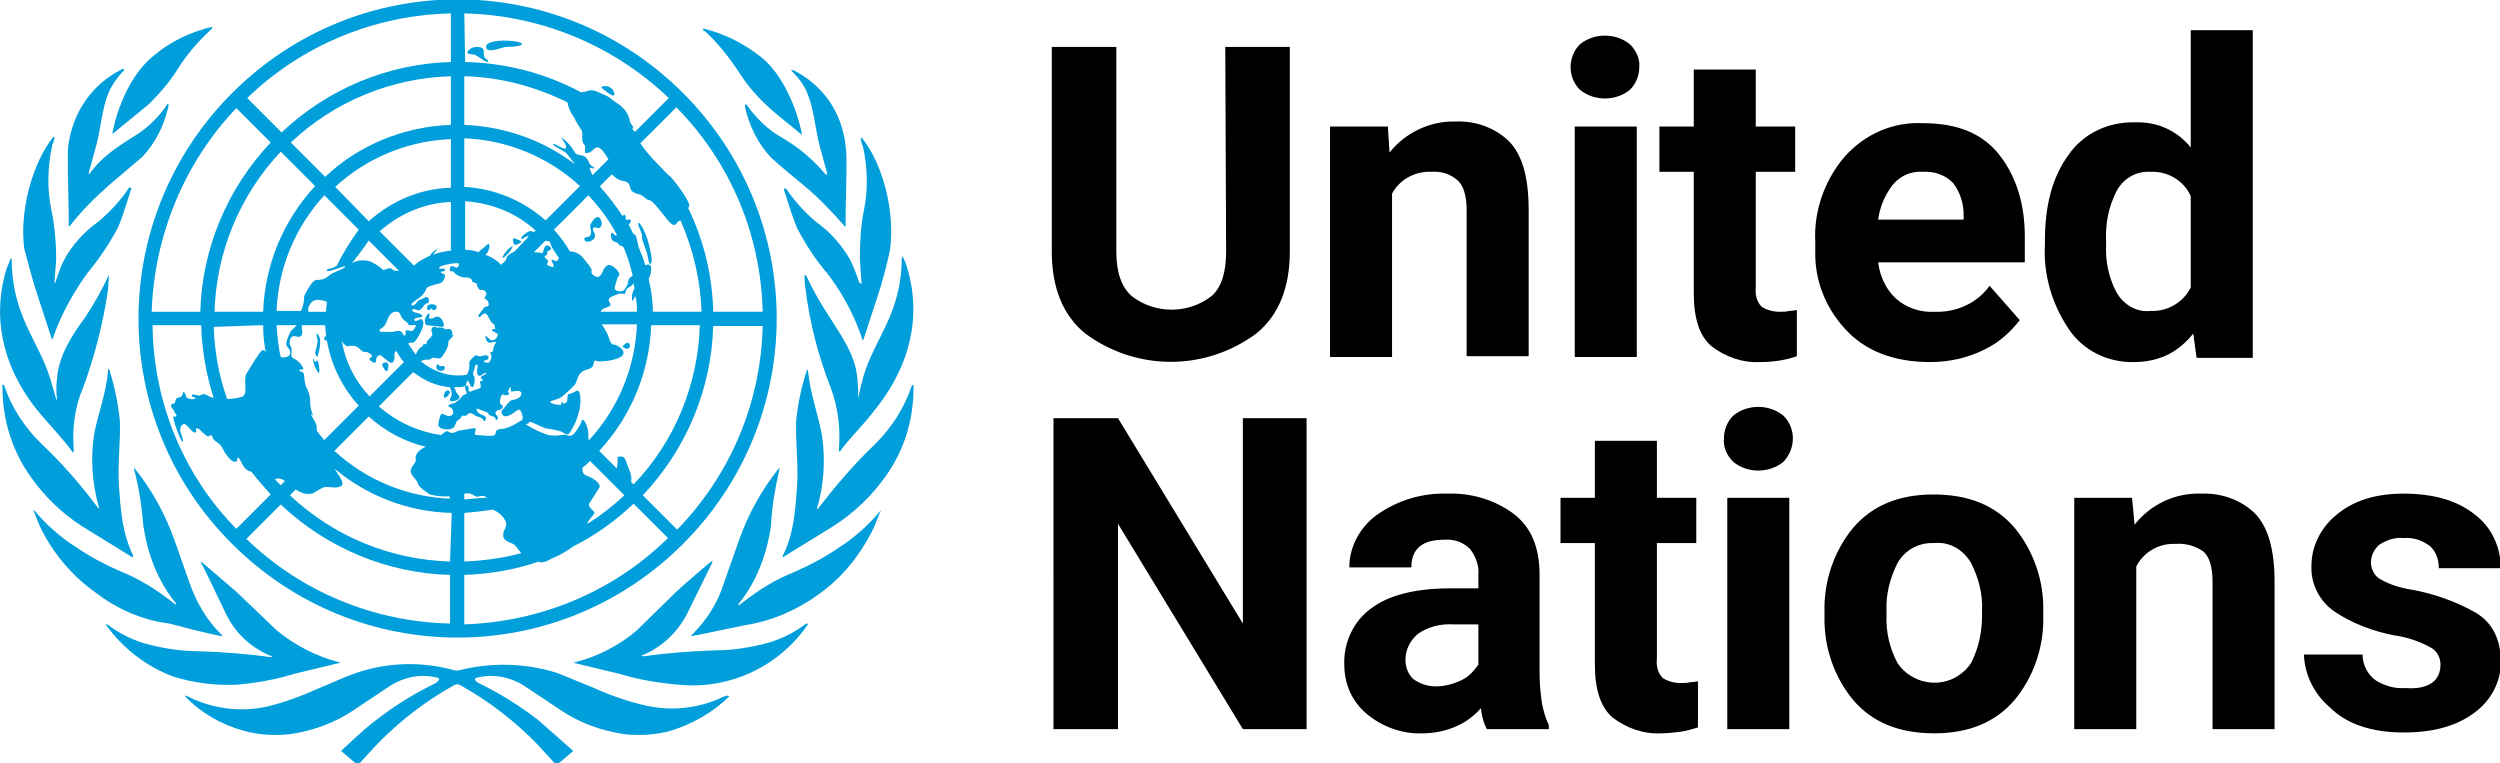
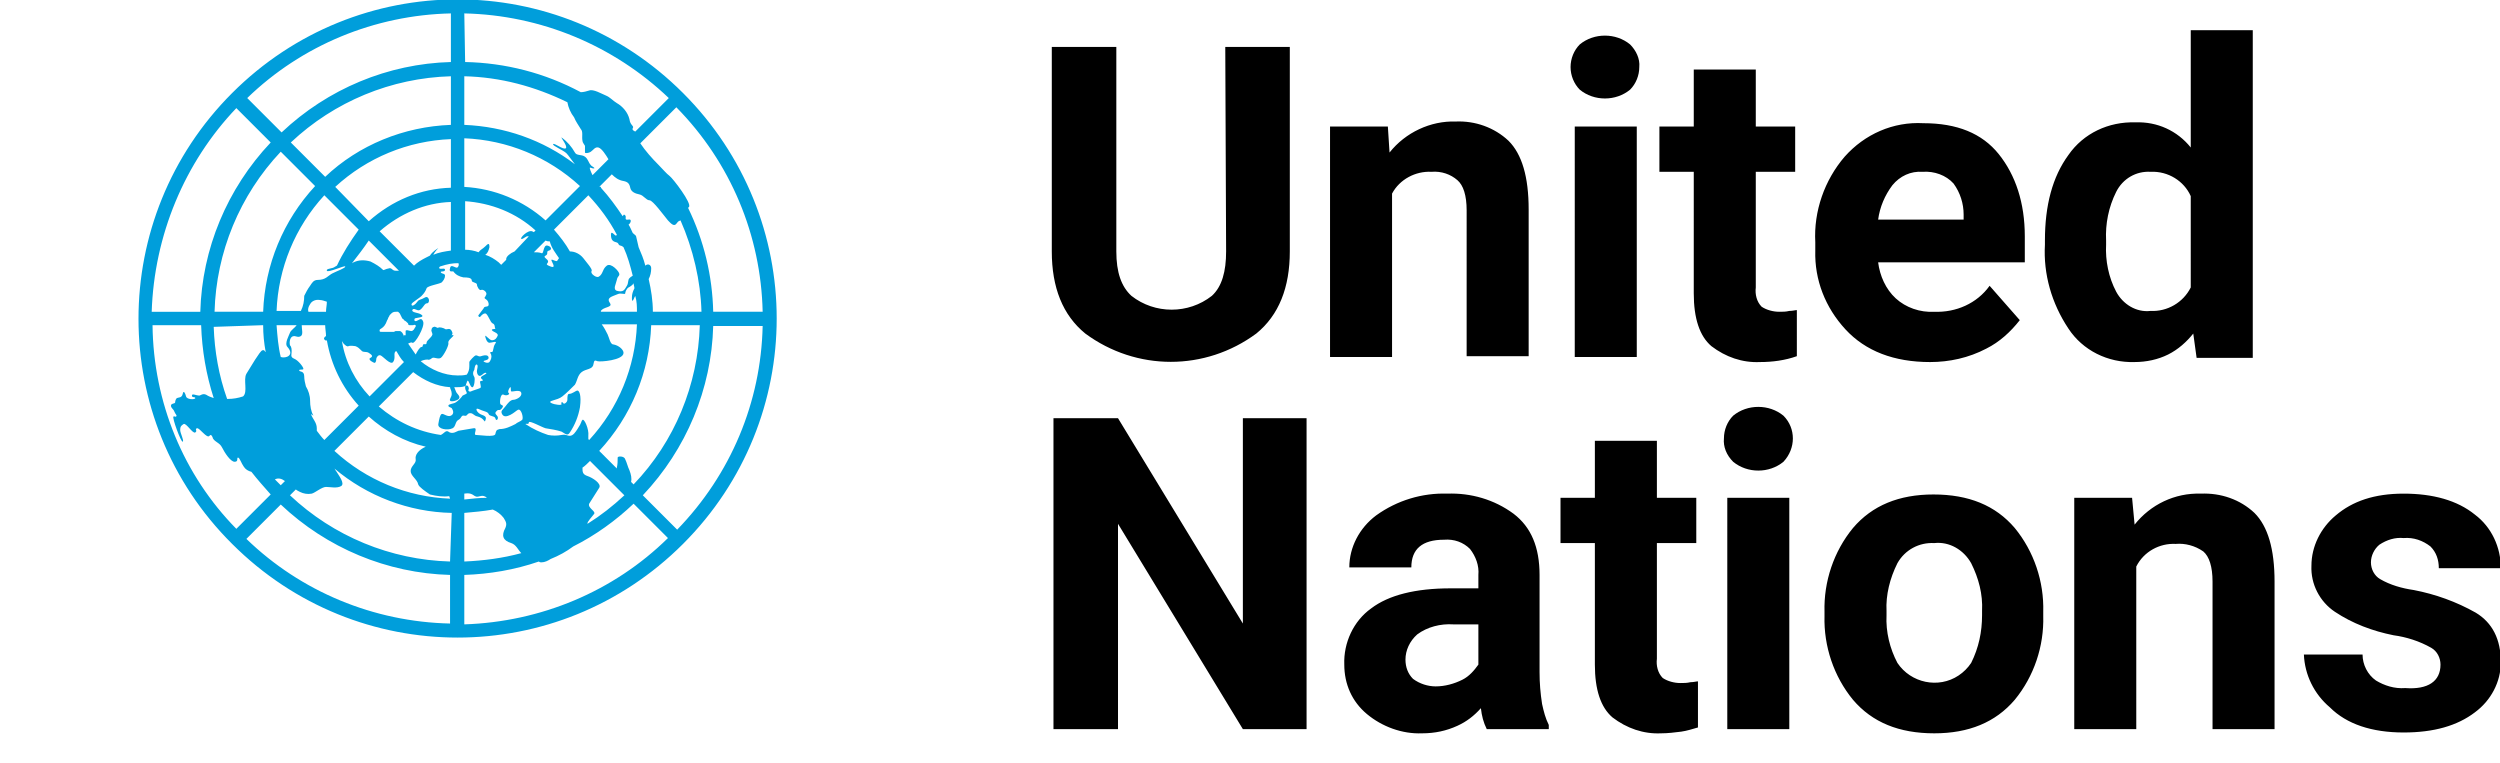
<svg xmlns="http://www.w3.org/2000/svg" version="1.1" id="Layer_1" x="0px" y="0px" viewBox="0 0 298.3 91.1" style="enable-background:new 0 0 298.3 91.1;" xml:space="preserve">
  <style type="text/css">
	.st0{fill:#009EDB;}
</style>
  <path d="M146.2,5.6h7.7V30c0,4.3-1.3,7.6-4,9.8c-6.1,4.5-14.3,4.5-20.4,0c-2.7-2.2-4-5.5-4-9.8V5.6h7.7V30c0,2.5,0.6,4.2,1.8,5.3  c2.8,2.2,6.8,2.2,9.6,0c1.2-1.1,1.7-2.9,1.7-5.3L146.2,5.6z M170.8,20.5c-1.9-0.1-3.8,0.9-4.7,2.6v19.5h-7.4V15.1h6.9l0.2,3.1  c1.9-2.4,4.9-3.8,7.9-3.7c2.3-0.1,4.6,0.7,6.3,2.3c1.6,1.6,2.4,4.3,2.4,8.2v17.5h-7.4V25.1c0-1.8-0.4-3-1.1-3.6  C173.1,20.8,172,20.4,170.8,20.5L170.8,20.5z M187.4,8c0-1,0.4-2,1.1-2.7c1.7-1.4,4.3-1.4,6,0c0.7,0.7,1.2,1.7,1.1,2.7  c0,1-0.4,2-1.1,2.7c-1.7,1.4-4.3,1.4-6,0C187.8,10,187.4,9,187.4,8z M195.3,15.1v27.5h-7.4V15.1L195.3,15.1z M214.4,42.5  c-1.4,0.5-2.9,0.7-4.4,0.7c-2.1,0.1-4.1-0.6-5.8-1.9c-1.4-1.2-2.1-3.3-2.1-6.3V20.5H198v-5.4h4.1V8.3h7.4v6.8h4.7v5.4h-4.7v13.8  c-0.1,0.8,0.1,1.7,0.7,2.3c0.6,0.4,1.4,0.6,2.1,0.6c0.4,0,0.8,0,1.2-0.1c0.4,0,0.7-0.1,0.9-0.1L214.4,42.5z M241,38.2  c-1.1,1.4-2.4,2.6-4,3.4c-2.1,1.1-4.4,1.6-6.7,1.6c-4.3,0-7.7-1.3-10.1-3.9c-2.4-2.6-3.7-5.9-3.6-9.4v-1c-0.2-3.7,1.1-7.4,3.5-10.2  c2.4-2.7,5.8-4.2,9.4-4c4,0,7,1.2,9,3.7c2,2.5,3.1,5.8,3.1,9.8v3.1h-17.5c0.2,1.6,0.9,3.2,2.1,4.3c1.2,1.1,2.9,1.7,4.6,1.6  c2.6,0.1,5.1-1,6.6-3.1L241,38.2z M229.4,20.5c-1.4-0.1-2.7,0.5-3.6,1.6c-0.9,1.2-1.5,2.6-1.7,4.1h10.2v-0.6c0-1.3-0.4-2.6-1.2-3.7  C232.2,20.9,230.8,20.4,229.4,20.5z M262.1,42.7l-0.4-2.9c-0.8,1-1.8,1.9-3,2.5c-1.2,0.6-2.6,0.9-4,0.9c-3.2,0.1-6.2-1.4-7.9-4  c-2-3-3-6.5-2.8-10v-0.5c0-4.2,0.9-7.6,2.8-10.2c1.8-2.6,4.8-4,8-3.9c2.6-0.1,5,1,6.6,3v-14h7.4v39.1L262.1,42.7z M251.3,29.2  c-0.1,1.9,0.3,3.9,1.2,5.6c0.8,1.5,2.4,2.5,4.1,2.3c2,0.1,3.9-1,4.8-2.8V23.4c-0.8-1.8-2.7-3-4.8-2.9c-1.7-0.1-3.3,0.8-4.1,2.4  c-0.9,1.8-1.3,3.8-1.2,5.8V29.2z M155.9,49.9V87h-7.6l-14.9-24.5V87h-7.7V49.9h7.7l14.9,24.5V49.9H155.9z M177.4,87  c-0.4-0.8-0.6-1.6-0.7-2.5c-0.8,0.9-1.7,1.6-2.8,2.1c-1.3,0.6-2.7,0.9-4.2,0.9c-2.4,0.1-4.8-0.8-6.6-2.3c-1.8-1.5-2.7-3.6-2.7-5.9  c-0.1-2.6,1.1-5.2,3.2-6.7c2.1-1.6,5.3-2.4,9.5-2.4h3.3v-1.6c0.1-1.1-0.3-2.2-1-3.1c-0.8-0.8-1.9-1.2-3.1-1.1  c-2.6,0-3.9,1.1-3.9,3.3H161c0-2.4,1.2-4.7,3.2-6.2c2.5-1.8,5.5-2.7,8.5-2.6c2.8-0.1,5.6,0.7,7.9,2.4c2.1,1.6,3.1,4,3.1,7.3v11.6  c0,1.3,0.1,2.5,0.3,3.8c0.2,0.9,0.4,1.7,0.8,2.5V87H177.4z M171.3,81.9c1.1,0,2.2-0.3,3.2-0.8c0.8-0.4,1.4-1.1,1.9-1.8v-4.8h-3  c-1.5-0.1-3.1,0.3-4.3,1.2c-0.9,0.8-1.4,1.9-1.4,3c0,0.9,0.3,1.7,0.9,2.3C169.4,81.6,170.4,81.9,171.3,81.9L171.3,81.9z M202.6,86.8  c-0.7,0.2-1.3,0.4-2,0.5c-0.8,0.1-1.6,0.2-2.4,0.2c-2.1,0.1-4.1-0.6-5.8-1.9c-1.4-1.2-2.1-3.3-2.1-6.3V64.8h-4.1v-5.4h4.1v-6.8h7.4  v6.8h4.7v5.4h-4.7v13.8c-0.1,0.8,0.1,1.7,0.7,2.3c0.6,0.4,1.4,0.6,2.1,0.6c0.4,0,0.8,0,1.2-0.1c0.4,0,0.7-0.1,0.9-0.1L202.6,86.8z   M205.7,52.3c0-1,0.4-2,1.1-2.7c1.7-1.4,4.3-1.4,6,0c1.5,1.5,1.5,3.9,0,5.5c-1.7,1.4-4.3,1.4-6,0C206,54.3,205.6,53.3,205.7,52.3z   M213.5,59.4V87h-7.4V59.4L213.5,59.4z M217.7,73.5v-0.5c-0.1-3.6,1.1-7.2,3.4-10c2.3-2.7,5.5-4,9.6-4c4.2,0,7.4,1.3,9.7,4  c2.3,2.8,3.5,6.4,3.4,10v0.5c0.1,3.6-1.1,7.2-3.4,10c-2.3,2.7-5.5,4-9.6,4c-4.2,0-7.4-1.3-9.7-4C218.8,80.7,217.6,77.1,217.7,73.5  L217.7,73.5z M225.1,72.9v0.5c-0.1,2,0.4,4,1.3,5.7c1.6,2.4,4.9,3.1,7.3,1.5c0.6-0.4,1.1-0.9,1.5-1.5c0.9-1.8,1.3-3.7,1.3-5.7v-0.5  c0.1-2-0.4-3.9-1.3-5.7c-0.9-1.6-2.6-2.6-4.4-2.4c-1.8-0.1-3.5,0.8-4.4,2.4C225.5,69,225,71,225.1,72.9L225.1,72.9z M259.6,64.9  c-1.9-0.1-3.8,0.9-4.7,2.7V87h-7.4V59.4h6.9l0.3,3.2c1.9-2.4,4.8-3.8,7.9-3.7c2.4-0.1,4.7,0.7,6.4,2.3c1.6,1.6,2.4,4.3,2.4,8.2V87  H264V69.4c0-1.8-0.4-3-1.1-3.6C261.9,65.1,260.7,64.8,259.6,64.9L259.6,64.9z M291.2,79.3c0-0.8-0.4-1.6-1.1-2  c-1.4-0.8-3-1.3-4.5-1.5c-2.5-0.5-4.9-1.4-7-2.8c-1.8-1.2-2.9-3.3-2.8-5.5c0-2.3,1.1-4.5,2.9-6c2-1.7,4.6-2.6,8.1-2.6  s6.4,0.8,8.5,2.5c2,1.5,3.1,3.9,3.1,6.4h-7.4c0-1-0.3-1.9-1-2.6c-0.9-0.7-2-1.1-3.2-1c-1-0.1-2,0.2-2.9,0.8c-0.6,0.5-1,1.3-1,2.1  c0,0.8,0.4,1.6,1.1,2c1.2,0.7,2.6,1.1,4,1.3c2.6,0.5,5.1,1.4,7.4,2.7c2,1.2,3,3.2,3,5.9c0,2.4-1.2,4.6-3.1,6  c-2.1,1.6-4.9,2.4-8.5,2.4c-3.8,0-6.8-1-8.8-3c-1.9-1.6-3-3.9-3.1-6.3h7c0,1.2,0.6,2.4,1.6,3.1c1,0.6,2.2,1,3.5,0.9  C289.7,82.3,291.2,81.3,291.2,79.3L291.2,79.3z" />
  <g>
    <g>
      <g>
        <g>
-           <path class="st0" d="M86.4,83.1c-2.9,1.4-6.1,1.8-9.3,1.1c-2.2-0.5-4.2-1.2-6.2-2.1l-4.4-1.8c-3.8-1.2-7.9-1.3-11.8-0.3h-0.4      c-3.9-1.1-8-1-11.8,0.3c-1.5,0.5-2.9,1.2-4.4,1.8c-2,0.9-4.1,1.7-6.2,2.2c-3.1,0.7-6.4,0.3-9.3-1.1l-0.4-0.2      c-0.1,0-0.1,0-0.1,0.1c1.9,2,4.4,3.4,7,4.1c1.8,0.5,3.7,0.6,5.5,0.4c2.8-0.4,5.5-1.4,7.8-3l4.2-2.8c1.6-1,3.5-1.4,5.3-1      c1,0.1,0.2,0.6,0.1,0.7c-2.5,1.2-4.9,2.7-7.1,4.4c-1.5,1.1-4.2,3.7-4.2,3.7l2,1.7l2.2-2.4c2.7-2.8,5.8-5.2,9.2-7.1      c0.3-0.2,0.6-0.2,0.9,0c3.4,1.9,6.5,4.3,9.2,7.1l2.2,2.4l2-1.7l-4.2-3.7c-2.2-1.7-4.6-3.2-7.1-4.4c-0.2-0.1-0.9-0.6,0.1-0.7      c1.8-0.4,3.7,0,5.3,1l4.2,2.8c2.3,1.6,5,2.6,7.8,3c1.8,0.2,3.7,0.1,5.5-0.4c2.6-0.8,5.1-2.2,7-4.1c0,0-0.1-0.1-0.2-0.1      L86.4,83.1 M96.2,74.4c-1.3,1-2.7,1.7-4.2,2.2c-2.1,0.6-4.4,1-6.6,1c-2.9,0.1-5.7,0.3-8.6,0.7c-0.2,0-0.3,0-0.2-0.1      c2.5-1,4.5-3,5.6-5.4l2.8-5.7c0-0.1,0-0.1,0-0.2c-0.2,0.1-3,2.5-4.3,3.7L76,75.2c-2.1,1.8-4.6,3.1-7.3,3.8h-0.1      c0,0-0.1,0.1-0.1,0.1l5.4,1.3c2.3,0.7,4.7,1.1,7.1,1.3c6.1,0.6,12-2.2,15.4-7.2C96.4,74.4,96.3,74.4,96.2,74.4 M105,61      c-1.4,1.7-3.1,3.2-5,4.4c-1.6,1.1-3.3,2-5.1,2.8c-2.3,0.9-4.4,2.2-6.3,3.7l-0.4,0.3c-0.1,0-0.1,0-0.1-0.1s3-3.1,3.9-9.4      c0.1-2.3,0.5-4.5,1-6.7c0-0.1,0-0.1,0-0.2c-2.1,2.6-3.7,5.5-4.8,8.6l-1.8,5.1c-0.7,2.3-2,4.4-3.7,6.1l-0.2,0.2c0,0,0,0.1,0,0.1      c0.2,0,0.4-0.1,0.6-0.1l5.8-1.2c3.2-0.5,6.2-1.8,8.8-3.7c2.7-1.9,4.8-4.5,6.3-7.4c0.4-0.8,0.7-1.6,1-2.4      C105.2,60.9,105.1,60.9,105,61 M108.8,46c-0.9,2.7-2.5,5.2-4.6,7.2c-2.4,2.3-4.6,4.9-6.6,7.5c0,0.1-0.2,0-0.1-0.1      c0.8-2.7,1-5.6,0.6-8.5c-0.4-2.4-1.4-5-1.7-7.9c0,0-0.1-0.1-0.1-0.1c0,0.1-0.1,0.2-0.1,0.3c-0.6,1.9-1,3.8-1.2,5.8      c-0.1,2.4,0.3,5.5,0.1,7.9c-0.2,2.8-0.4,5.7-1.7,8.2c0,0.1,0,0.1,0,0.2l6-3.7c2.5-1.6,4.6-3.6,6.3-6c2.2-3.1,3.3-6.7,3.3-10.5      c0-0.1,0-0.3,0-0.4C108.9,45.9,108.8,46,108.8,46" />
-           <path class="st0" d="M102.4,47.6C102.5,47.6,102.5,47.6,102.4,47.6C102.4,47.7,102.4,47.6,102.4,47.6c0-0.8,0-1.6-0.1-2.4      c-0.2-2.8-1.9-5.1-3.4-7.5c-1-1.5-1.9-3.1-2.7-4.8c0,0-0.1-0.1-0.2-0.1c0,0.2,0,1.1,0.1,1.6c0.5,4,1.5,8,3,11.8      c0.9,2.4,1.2,4.9,1,7.4c0,0.2,0,0.2,0.1,0.3c0.9-1.3,2.7-3.1,3.8-4.5s7.1-8.2,4.2-17.6c-0.1-0.4-0.3-0.8-0.5-1.2      c0,0-0.1,0.1-0.1,0.1c0,6.8-3.3,9.7-4.6,14.3C102.7,46.1,102.5,46.9,102.4,47.6 M102.5,33.6l-0.6-1.6l-0.4-0.9      c-1-1.8-2.4-3.4-4.1-4.6c-1.4-1.2-2.6-2.5-3.6-4c0,0-0.1,0-0.2,0h-0.1c0.1,0.3,1,3.3,1.6,4.7c1,1.9,2.2,3.8,3.6,5.4L99,33      c1.7,2.3,3,4.8,3.9,7.5c0,0.1,0.1,0.1,0.1,0.1l1.7-5.2c0.6-1.8,1.1-3.7,1.5-5.6c0.6-4.5-0.8-10.2-3.4-13.4c0,0-0.1,0.1-0.1,0.2      l0.1,0.4l0.2,0.6c0.5,2.4,0.6,5,0.1,7.4c-0.4,1.9-0.5,3.9-0.5,5.9c0,0.3,0.2,2.8,0.2,2.9s-0.1,0-0.2,0 M94.5,8.5      c0.8,0.8,1.5,1.7,1.9,2.8c0.7,1.7,0.9,4.2,1.4,6.1l0.9,3.3c0,0.1-0.1,0.2-0.2,0.1c-1.5-1.8-3.3-3.3-5.4-4.5      c-1.4-0.8-2.5-1.9-3.5-3.1l-0.5-0.7c0,0-0.1-0.1-0.2,0c0,0.1,0,0.2,0,0.3c0.5,2.2,1.5,4.3,3.1,6c1.3,1.2,2.7,2.3,4,3.4      c1.7,1.4,3.3,3.1,4.8,4.8c0,0,0.1,0.1,0.1,0v-1.6l0.1-4.8V19c0-1.6-0.3-3.3-0.9-4.8c-1-2.5-2.9-4.5-5.2-5.7      c-0.1-0.1-0.3-0.1-0.5-0.2C94.4,8.3,94.4,8.4,94.5,8.5 M84.2,3.8c1.4,1.3,2.6,2.8,3.7,4.4c1,1.6,2.1,3,3.5,4.3      c0.9,0.9,3.6,3,4.3,3.6c-0.1-0.8-1.4-6.5-4.9-9.3c-2-1.6-4.4-2.8-6.9-3.4c0,0.1,0,0.1,0,0.2L84.2,3.8 M28.2,81.7      c2.3-0.2,4.7-0.6,6.9-1.3l5.4-1.3h0.1c0,0,0-0.1-0.1-0.1h-0.1c-2.7-0.7-5.2-2-7.4-3.8l-4.7-4.5L24,67v0.2      c0.4,0.6,1.9,3.9,2.8,5.7c1.1,2.5,3.1,4.4,5.6,5.4c0.1,0.1,0,0.1-0.2,0.1c-2.8-0.4-5.7-0.6-8.6-0.7c-2.2,0-4.5-0.4-6.6-1      c-1.5-0.5-2.9-1.2-4.2-2.2c-0.1,0-0.1,0-0.2,0c2,2.8,4.8,5,8,6.2C23.1,81.5,25.6,81.8,28.2,81.7 M25.9,75.8      c0.2,0,0.3,0.1,0.6,0.1c0,0,0-0.1,0-0.1l-0.2-0.2c-1.7-1.7-2.9-3.8-3.7-6.1l-1.8-5.1c-1.1-3.1-2.7-6-4.8-8.6c0,0.1,0,0.1,0,0.2      c0.6,2.2,0.9,4.4,1.1,6.7C18,68.9,21,71.9,21,72s0,0.2-0.1,0.1l-0.4-0.3c-1.9-1.5-4-2.8-6.3-3.7c-1.8-0.8-3.5-1.7-5.1-2.8      c-1.9-1.2-3.6-2.7-5-4.4c0,0-0.1,0-0.1,0c0.3,0.8,0.6,1.6,1,2.4c1.5,2.9,3.7,5.5,6.4,7.4c2.6,2,5.6,3.3,8.8,3.7      C22.1,74.9,24,75.4,25.9,75.8 M9.8,62.8l6,3.7c0,0,0.1-0.1,0.1-0.2c-1.3-2.6-1.5-5.4-1.7-8.2c-0.2-2.5,0.2-5.5,0.1-7.9      c-0.2-2-0.6-4-1.2-5.9c0-0.1-0.1-0.2-0.1-0.3c0,0-0.1,0.1-0.1,0.1c0,0,0,0,0,0c-0.2,2.9-1.3,5.5-1.7,7.9      c-0.4,2.8-0.2,5.7,0.6,8.5c0.1,0.1-0.1,0.2-0.1,0.1c-2-2.7-4.2-5.2-6.6-7.5c-2.1-2-3.7-4.4-4.6-7.1c0,0-0.1-0.1-0.2-0.1      s0,0.2,0,0.4c0,3.7,1.1,7.4,3.3,10.5C5.2,59.1,7.3,61.2,9.8,62.8 M8.7,54c0.1-0.1,0.1-0.1,0.1-0.3c-0.2-2.5,0.1-5.1,1.1-7.4      c1.4-3.8,2.4-7.7,3-11.8c0-0.5,0.1-1.4,0.1-1.6c-0.1,0-0.1,0-0.1,0.1c-0.8,1.7-1.7,3.3-2.7,4.8C8.6,40,7,42.4,6.8,45.2      c-0.1,0.8-0.1,1.6,0,2.4c0,0,0,0.1-0.1,0.1c0,0,0,0,0-0.1L6,45.2c-1.4-4.6-4.6-7.5-4.6-14.3c0,0-0.1-0.1-0.1-0.1      c-0.2,0.4-0.3,0.8-0.5,1.2c-2.9,9.4,3,16.2,4.2,17.6S7.8,52.7,8.7,54 M4.5,35.3l1.7,5.2c0,0,0.1,0,0.1-0.1      c0.9-2.7,2.3-5.2,3.9-7.5l0.3-0.4c1.4-1.7,2.6-3.5,3.6-5.4c0.6-1.4,1.5-4.4,1.6-4.7h-0.1c-0.1,0-0.1,0-0.2,0      c-1,1.5-2.2,2.8-3.6,4c-1.7,1.2-3.2,2.8-4.2,4.7c-0.1,0.3-0.3,0.6-0.4,0.9l-0.6,1.7c0,0-0.1,0.2-0.1,0s0.2-2.5,0.2-2.9      c0-2-0.2-4-0.6-5.9c-0.5-2.5-0.4-5,0.1-7.4c0-0.2,0.1-0.4,0.2-0.6c0-0.1,0.1-0.3,0.1-0.4c0-0.1,0-0.1-0.1-0.2      c-2.6,3.2-4.1,9-3.5,13.4C3.4,31.6,3.9,33.5,4.5,35.3 M8.1,20.7l0.1,4.8L8.2,27h0.1c1.4-1.8,3-3.4,4.7-4.9l4-3.4      c1.6-1.7,2.6-3.8,3.1-6c0-0.1,0-0.2,0-0.3H20l-0.5,0.7c-0.9,1.2-2.1,2.3-3.4,3.1c-2.4,1.5-4,2.6-5.4,4.5      c-0.1,0.1-0.2,0.1-0.1-0.1l0.9-3.3c0.5-1.9,0.7-4.4,1.4-6.1c0.4-1,1.1-2,1.9-2.8c0-0.1,0-0.1,0-0.2c-0.2,0-0.3,0.1-0.5,0.2      C11.8,9.7,10,11.8,9,14.2c-0.6,1.5-1,3.1-0.9,4.8L8.1,20.7 M13.4,16L13.4,16l4.4-3.6c1.3-1.3,2.5-2.7,3.5-4.3      c1-1.6,2.3-3.1,3.7-4.4l0.3-0.3c0-0.1,0-0.1,0-0.2c-2.5,0.6-4.9,1.7-6.9,3.4C14.7,9.5,13.5,15.2,13.4,16 M53.6,47      c0.3-0.4-0.4-0.7-0.6,0S53.3,47.5,53.6,47 M61.2,29.4c-0.3-0.1-1.4,1.2-1.2,1.4C60.5,30.5,60.9,30,61.2,29.4 M61.4,29.2      c0.2,0.1,0.9-0.3,0.8-0.4s-1-0.5-1-0.3C61.2,28.9,61.3,29.1,61.4,29.2 M74.9,41.6c0.4-0.1,0.3-0.7,0-0.7s-0.7,0.5-0.6,0.5      S74.7,41.7,74.9,41.6 M70,28.3c-0.3,0-0.4,0.3-0.1,0.5c0.3,0.1,0.5,0,0.7-0.1c0.2-0.1,0.4-0.3,0.4-0.6s-0.4-0.7-0.2-0.9      s0.5,0.1,0.7,0s0.3-0.3,0.3-0.5s-0.1-0.8-0.5-0.8s-0.8,0.8-0.8,0.8c-0.1,0.2-0.1,0.5,0,0.7C70.6,27.8,70.5,28.3,70,28.3" />
-           <path class="st0" d="M76.6,28.4c0,0.2,0.5,1.5,0.6,1.8s0.2,1.4,0.4,1.3s0.2-0.7,0.1-1c-0.1-0.7-0.3-1.5-0.5-2.1      c-0.1-0.4-0.8-1.9-1-1.8s0.3,1,0.4,1.4S76.5,28.2,76.6,28.4 M73.1,11.4c0.3,0.1,0.3-0.5-0.2-0.9s-1.3-0.2-1.1,0      C72.2,10.8,72.6,11.2,73.1,11.4 M58.1,7.1c-0.7-0.4-0.1-1-0.6-1.4c-0.6-0.2-1.2-0.1-1.6,0.3c-0.5,0.6,0.6,0.4,0.9,0.6      s1.3,0.9,1.4,0.8S58.2,7.1,58.1,7.1 M62.1,5.1c-0.9-0.4-4.2-0.4-4.1,0.5s1.9,0,2.4,0S62.9,5.5,62.1,5.1 M53,43.7      c-0.2-0.1-0.5,0.1-0.6-0.1s-0.3-0.1-0.3,0s-0.1,0.3,0.1,0.5c0.2,0.2,0.6,0.2,0.8,0C53.1,44,53.1,43.8,53,43.7 M51.1,37      c0.3,0,0.3-0.2,0.4-0.2s0,0.2,0.3,0.2s0.6-0.7-0.3-0.7C50.8,36.3,50.9,37,51.1,37 M52.3,37.8c-0.5-0.1-0.4,0.2-0.8,0.2      c-0.6,0.1-0.1-0.4-0.3-0.6c-0.1-0.1-0.4,0.4-0.5,0.7c0,0.2,0,0.6,0.2,0.7l1.9,0.2C53.2,39,52.8,37.9,52.3,37.8 M46.1,44.3      c0.2,0,0.3-0.6,0.2-0.9s-0.7-0.1-0.7,0.1S46,44.3,46.1,44.3 M38.1,44.3c0-0.2,0-1-0.2-1.2s-0.2,0.1-0.3,0.1s-0.1-0.4-0.2-0.4      s0,0.6,0.2,1S38.1,44.8,38.1,44.3 M37.9,42.5c0.2-0.6,0.3-1.2,0.3-1.8c0-0.5-0.3-0.9-0.4-0.9s0,0.3,0.1,0.8c0,0.5-0.2,1-0.3,1.5      C37.6,42.2,37.8,42.7,37.9,42.5" />
          <path class="st0" d="M27.7,64.9c14.9,14.9,38.9,14.9,53.8,0s14.9-38.9,0-53.8s-38.9-14.9-53.8,0S12.8,50.1,27.7,64.9 M18.2,38.8      H24c0.1,3,0.6,5.9,1.5,8.7c-0.3-0.1-0.6-0.2-0.9-0.4c-0.4-0.2-0.7,0.1-0.8,0.1c-0.4,0-0.9-0.3-0.9,0s0.4,0.1,0.4,0.3      s-1,0.2-1.1-0.2s-0.3-0.8-0.4-0.3s-0.5,0.4-0.7,0.5c-0.1,0.1-0.2,0.3-0.2,0.5c0,0.2-0.5,0.1-0.5,0.4s0.3,0.4,0.4,0.7      s0.4,0.5,0.2,0.6s-0.1-0.1-0.3,0s0.9,3.1,1.1,3s-0.3-1-0.3-1.4s0.1-0.5,0.4-0.7s1.1,1.2,1.4,1s-0.1-0.4,0.2-0.5s1.2,1.3,1.5,0.9      c0.2-0.3,0.4,0.2,0.4,0.3c0.3,0.5,0.8,0.5,1.1,1.1s1,1.7,1.5,1.7s0.2-0.5,0.4-0.5s0.4,0.7,0.7,1.1c0.2,0.3,0.5,0.5,0.9,0.6      c0.7,0.9,1.5,1.8,2.3,2.7l-4.1,4.1C21.9,56.7,18.3,48,18.2,38.8 M51.3,30.5l-0.4,0.2c-0.6,0.3-1.1,0.6-1.5,1l-4.1-4.1      c2.4-2.1,5.4-3.4,8.5-3.5v5.8c-0.7,0.1-1.4,0.2-2.1,0.5c0.2-0.4,0.6-0.8,0.6-0.8S51.6,30,51.3,30.5 M48.2,40      C48.2,40,48.2,40.1,48.2,40c0,0.1,0,0.2,0,0.2c0-0.2-0.1-0.3-0.2-0.5c-0.1-0.1-0.2-0.2-0.3-0.2c-0.1,0-0.2,0-0.3,0h-0.2L47,39.6      h-1.4c-0.2,0-0.3,0-0.3-0.1c-0.1-0.4,0.5-0.1,0.9-1.3c0.1-0.1,0.1-0.3,0.2-0.4l0.1-0.2l0.1-0.1c0,0,0.1-0.1,0.1-0.1      c0.2-0.2,0.4-0.2,0.6-0.2h0.2l0.2,0.2L48,38c0.1,0.1,0.2,0.1,0.2,0.2c0.2,0.1,0.3,0.2,0.4,0.3l0.1,0.1c0,0,0,0.1,0,0.1      c0.1,0.1,0.1,0.1,0.2,0.1h0.1c0.1,0,0.1,0,0.2,0h0.1c0.2-0.1,0.2,0,0.3,0c0,0,0,0.1,0,0.1c0,0.1,0,0.1-0.1,0.2      c0,0.1-0.1,0.1-0.1,0.2c-0.1,0.1-0.2,0.2-0.3,0.2c-0.2,0-0.4-0.1-0.5-0.1c-0.1,0-0.2,0-0.2,0.1V40 M37.4,49.6      c-0.3-0.5-0.4-1.2-0.4-1.8c0-0.6-0.2-1.2-0.5-1.7c-0.1-0.4-0.2-0.8-0.2-1.2c0-0.7-0.6-0.5-0.6-0.7s0.5,0,0.5-0.2s-0.6-1-1.1-1.2      s-0.3-0.5-0.3-0.8c0-0.3,0-0.6-0.2-0.8c-0.1-0.4,0-1.1,0.5-1.1c0.2,0,0.5,0.2,0.8,0s0.1-0.8,0.1-1.3h2.8c0,0.4,0.1,0.9,0.1,1.3      c-0.2,0.1-0.3,0.3-0.2,0.4c0.1,0.1,0.2,0.2,0.3,0.1c0.5,2.9,1.8,5.6,3.8,7.8l-4.1,4.1c-0.3-0.3-0.6-0.7-0.9-1.1      c0-0.1,0-0.2,0-0.3c0-0.7-0.5-1.1-0.7-1.7 M33.5,42.6c-0.3-1.2-0.4-2.5-0.5-3.8h2.4c-0.2,0.3-0.7,0.6-0.8,0.9s-0.7,1.3-0.3,1.7      C35.2,42.4,34.1,42.8,33.5,42.6 M34,57.4l-0.5,0.5c-0.2-0.2-0.5-0.5-0.7-0.7C33.2,57,33.6,57.1,34,57.4 M40.2,31.7      c-0.1,0-0.1,0.1-0.2,0.1c-0.3,0.3-1.1,0.2-1,0.5s2.2-0.7,2.2-0.5s-0.9,0.5-1.5,0.8s-0.8,0.8-1.8,0.8c-0.5,0-0.7,0.4-0.9,0.7      c-0.3,0.4-0.5,0.8-0.7,1.2c0,0.6-0.1,1.2-0.4,1.8h-2.9c0.2-5.1,2.2-10,5.7-13.8l4.1,4.1C41.8,28.8,40.9,30.2,40.2,31.7 M44,28.7      l3.6,3.6c-0.1,0-0.2,0-0.4,0c-0.4,0-0.4-0.3-0.7-0.3c-0.6,0.1-0.7,0.3-0.8,0.2c-0.4-0.4-0.9-0.7-1.5-1c-0.7-0.2-1.4-0.2-2,0.1      c-0.1,0-0.1,0.1-0.2,0.1C42.7,30.5,43.4,29.6,44,28.7 M39,36c0,0.4-0.1,0.8-0.1,1.2h-2.1c-0.1-0.3,0-0.6,0.2-0.9      c0.2-0.4,0.7-0.6,1.2-0.5C38.4,35.8,38.7,35.9,39,36 M40.8,40.7L41,41c0.2,0.2,0.4,0.4,0.6,0.3s0.7,0,0.8,0      c0.3,0.1,0.5,0.3,0.7,0.5c0.2,0.3,0.6,0.1,0.9,0.3s0.6,0.4,0.2,0.6s0.4,0.6,0.5,0.6s0.2-0.2,0.2-0.5c0-0.1,0.2-0.5,0.5-0.4      s1.2,1.2,1.5,0.8s0.1-0.9,0.2-1.1c0-0.1,0.1-0.2,0.2-0.2c0.3,0.5,0.5,0.9,0.9,1.3l-4.1,4.1C42.4,45.5,41.2,43.2,40.8,40.7       M44,26.4l-4-4.1c3.8-3.5,8.7-5.5,13.8-5.7v5.8C50.2,22.5,46.8,23.9,44,26.4 M38.8,21.1L34.7,17c5.2-4.9,12-7.7,19.1-7.9v5.8      C48.2,15.1,42.8,17.3,38.8,21.1 M37.6,22.2c-3.8,4.1-6,9.4-6.2,15h-5.8c0.2-7.1,3-13.9,7.9-19.1L37.6,22.2z M31.4,38.8      c0,1.1,0.1,2.1,0.3,3.2c-0.1,0-0.1-0.3-0.4-0.2s-1.4,2-1.9,2.8c-0.4,0.7,0.2,2.2-0.4,2.7c-0.6,0.2-1.2,0.3-1.8,0.3h-0.1      c-1-2.8-1.5-5.7-1.6-8.6L31.4,38.8z M53.7,74.4c-9.1-0.2-17.8-3.8-24.3-10.1l4.1-4.1c5.5,5.2,12.7,8.2,20.2,8.4L53.7,74.4z       M53.7,67c-7.1-0.2-13.9-3-19.1-7.9l0.7-0.7c0.1,0.1,0.3,0.2,0.5,0.3c0.4,0.2,0.9,0.3,1.4,0.2c0.4-0.1,1.2-0.8,1.7-0.8      s1.3,0.2,1.8-0.1s-0.3-1.3-0.6-1.8c-0.1-0.1-0.1-0.2-0.2-0.3c3.9,3.3,8.9,5.2,14,5.3L53.7,67z M53.7,59.5      c-5.1-0.2-10-2.2-13.8-5.7l4.1-4.1c1.9,1.7,4.2,3,6.8,3.6c-0.9,0.4-1.3,1-1.2,1.5S49,55.6,49,56.2s0.8,1,0.9,1.6      c0.1,0.3,0.8,0.8,1.4,1.2c0.8,0.2,1.6,0.3,2.3,0.2L53.7,59.5z M53.5,51.5c-0.3-0.2-0.5,0.2-0.9,0.4c-2.8-0.4-5.3-1.6-7.4-3.4      l4.1-4.1c1.3,1,2.8,1.7,4.4,1.8c0,0.2,0.2,0.4,0.2,0.8s-0.3,0.6-0.2,0.8s1,0,1.1-0.3s-0.3-0.5-0.4-0.8c-0.1-0.2-0.1-0.3-0.2-0.5      h0.3c0.3,0,0.6,0,0.9-0.1c0.1,0,0.2-0.1,0.2-0.2c0-0.1,0.1-0.2,0.1-0.3c0-0.1,0.1-0.1,0.1-0.2v0l0.1,0.1      c0.1,0.2,0.3,0.8,0.5,0.7s0.3-1,0.2-1.2c-0.2-0.3-0.2-0.6,0-0.9c0-0.1,0.1-0.7,0.3-0.6s0,0.6,0,0.8c0,0.3,0.2,0.7,0.5,0.5      c0.2-0.1,0.4-0.4,0.6-0.3s-0.5,0.3-0.6,0.5s0.3,0.3,0.2,0.4s-0.2,0-0.3,0.1s0.2,0.7,0,0.8s-0.9,0.3-1.1,0.4s-0.4-0.1-0.3-0.2      s0-0.5-0.2-0.5s-0.2,0.1-0.2,0.3s0.2,0.5,0.2,0.6s-0.3,0.2-0.5,0.3c-0.2,0.3-0.5,0.6-0.8,0.8c-0.3,0.2-0.9,0.2-0.9,0.4      s0.3,0.2,0.4,0.3c0.2,0.3,0.3,0.7-0.1,0.9s-0.9-0.3-1.1-0.2s-0.3,0.6-0.4,1.2s1.1,0.8,1.7,0.5c0.4-0.2,0.3-0.8,0.7-1      s0.3-0.6,0.7-0.5s0.3-0.3,0.7-0.3s0.4,0.3,0.9,0.4c0.8,0.2,0.8,0.8,0.9,0.5s0.2-0.5-0.4-0.7s-0.9-0.9-0.4-0.7      c0.6,0.3,1.1,0.3,1.2,0.6s0.7,0.2,0.8,0.5c0.1,0.5,0.5,0,0.2-0.3s-0.2-0.4,0-0.6s0.3,0.1,0.6-0.3s-0.1-0.3-0.2-0.5      s0-1.3,0.4-1.1s0.8-0.1,0.6-0.2s0.1-0.7,0.2-0.7s0,0.4,0.1,0.5s1.1-0.3,1.2,0.2s-0.7,0.8-0.9,0.8c-0.4,0-0.7,0.4-1,0.8      s-0.6,0.5-0.4,0.9s0.6,0.3,1,0.1s0.7-0.5,0.9-0.6c0.4-0.2,0.7,1,0.5,1.2s-0.6,0.3-0.8,0.5c-0.6,0.3-1.2,0.6-1.9,0.6      c-0.4,0.1-0.4,0.2-0.5,0.6s-1.9,0.1-2.3,0.1s0.3-0.9-0.3-0.8s-1.2,0.2-1.8,0.3C54.6,51.4,54,51.9,53.5,51.5 M58.8,60.8      c0.5,0.2,1,0.6,1.3,1c0.3,0.5,0.4,0.7,0.2,1.2c-0.5,0.9-0.3,1.5,0.7,1.8c0.6,0.2,0.8,0.8,1.2,1.2c-2.2,0.6-4.5,0.9-6.8,1v-5.8      C56.5,61.1,57.7,61,58.8,60.8 M55.4,59.6v-0.7c1.3-0.2,1,0.6,1.9,0.3c0.3-0.1,0.6,0,0.8,0.2C57.2,59.4,56.3,59.5,55.4,59.6       M55.4,74.5v-5.9c3-0.1,6-0.6,8.9-1.6c0.1,0.1,0.2,0.1,0.3,0.1c0.4,0,0.8-0.2,1.1-0.4c1-0.4,1.9-0.9,2.7-1.5      c2.6-1.3,5.1-3.1,7.2-5.1l4.1,4.1C73.2,70.6,64.5,74.2,55.4,74.5 M71.6,22.2l1.4-1.4c0.4,0.4,0.8,0.7,1.4,0.8      c0.5,0.1,0.7,0.3,0.8,0.8s0.6,0.7,1.1,0.8s0.8,0.7,1.2,0.7s1.7,1.8,2.2,2.4c0.3,0.3,0.7,0.8,1,0.4s0.3-0.3,0.5-0.4      c1.5,3.4,2.4,7.2,2.5,10.9h-5.8c0-1.3-0.2-2.6-0.5-3.9c0.2-0.4,0.3-0.8,0.3-1.3c0-0.4-0.4-0.6-0.7-0.3c-0.2-0.8-0.5-1.5-0.8-2.2      c-0.1-0.4-0.2-0.9-0.3-1.3c0-0.1-0.2-0.2-0.4-0.4c-0.2-0.4-0.3-0.7-0.5-1c0.3-0.2,0.4-0.7,0-0.6c-0.6,0.1-0.2-0.3-0.4-0.5      s-0.2,0-0.3,0.1c-0.8-1.2-1.6-2.3-2.6-3.4c0,0,0,0,0-0.1C71.5,22.3,71.5,22.2,71.6,22.2 M75.1,56.1c-0.2-0.4-0.3-0.9-0.5-1.3      c-0.1-0.4-0.9-0.4-0.9-0.2c0,0.4,0,0.8-0.1,1.2v0.1l-2.1-2.1c3.8-4.1,6-9.4,6.2-15h5.8c-0.2,7.1-3,13.9-7.9,19l-0.3-0.3      C75.4,57.1,75.3,56.6,75.1,56.1 M70.3,60.1c0.3-0.5,0.9-1.4,1.2-1.9s-0.8-1.2-1.4-1.4s-0.6-0.5-0.6-1c0.3-0.2,0.6-0.5,0.9-0.8      l4.1,4.1c-1.4,1.3-2.8,2.4-4.4,3.4c-0.1-0.2,0.6-0.9,0.8-1.2S70.1,60.6,70.3,60.1 M72.8,36.2c-0.5-0.7,0.2-0.8,0.9-1.1      c0.4-0.2,0.9,0.1,0.9-0.1s0.2-0.6,0.4-0.7c0.2-0.1,0.5-0.3,0.6-0.5c0,0.2,0.1,0.4,0.1,0.6c-0.2,0.4-0.3,0.7-0.3,1.1      c0,0.3,0,0.7,0.3,0c0-0.1,0.1-0.1,0.1-0.2C76,36,76,36.6,76,37.2h-4.3c0,0,0,0,0-0.1C72,36.6,73.1,36.7,72.8,36.2 M73.6,28      c0,0,0,0.1-0.1,0.1c-0.1,0.1-0.6-0.7-0.6-0.1s0.2,0.8,0.6,0.9s0.2,0.3,0.5,0.4c0.1,0,0.3,0.1,0.4,0.2c0.5,1.1,0.8,2.2,1.1,3.4      c-0.2,0.1-0.3,0.2-0.4,0.3c-0.2,0.2-0.1,0.6-0.3,0.9c-0.3,0.5-0.4,0.8-1.2,0.6c-0.5-0.2-0.1-0.8,0-1.3s0.3-0.4,0.3-0.7      s-1-1.4-1.5-1c-0.5,0.4-0.4,0.8-0.8,1.2c-0.2,0.2-0.4,0.2-0.7,0s-0.4-0.4-0.3-0.6s-0.7-1.1-1-1.5c-0.4-0.5-1-0.8-1.6-0.8      c-0.5-0.9-1.2-1.8-1.9-2.6l4.1-4.1C71.6,24.8,72.7,26.3,73.6,28 M66.7,30.8l-0.2,0.3c-0.1,0.2-0.6-0.2-0.7-0.1s0.7,1.1-0.1,0.8      s-0.3-0.3-0.3-0.6s-0.7-0.5-0.3-0.7s0-0.5,0.4-0.6s0.3-0.5-0.2-0.6s-0.4,1.1-0.7,0.9c-0.3-0.1-0.6-0.1-0.9-0.1l1.4-1.4      c0.2,0.1,0.3,0.1,0.5,0.1C65.8,29.6,66.3,30.2,66.7,30.8 M65.1,51.1c0.6,0.1,1.3,0.2,1.9,0.4c0.4,0.2,0.7,0.6,1,0.1      c0.6-0.9,1-1.9,1.2-3c0.2-1.5-0.1-2-0.3-2s-0.6,0.4-1,0.4c-0.2,0-0.2,0.4-0.2,0.7s-0.4,0.6-0.5,0.4S66.9,48,67,48.2      s-0.8,0.1-1.2-0.1c-0.6-0.3,0.7-0.3,1.3-0.8c0.5-0.4,1-0.9,1.5-1.4c0.3-0.5,0.3-1.1,0.8-1.5s1.3-0.3,1.4-0.9s0.2-0.5,0.5-0.4      s3.1-0.1,3.1-1c0-0.4-0.6-0.9-1.2-1c-0.4,0-0.5-0.8-0.7-1.2c-0.2-0.4-0.4-0.8-0.7-1.2H76c-0.2,5.1-2.2,10-5.7,13.8l-0.1-0.1      v-0.4c0.1-0.8-0.5-2.1-0.7-1.9s0,0.2-0.6,1.1c-0.2,0.3-0.5,0.8-0.9,0.8s-0.4-0.2-1-0.1c-0.5,0.1-1.1,0.1-1.6,0      c-0.9-0.3-1.8-0.7-2.7-1.3c0.1-0.1,0.4,0.1,0.4-0.2S64.7,51,65.1,51.1 M80.8,63.2l-4.1-4.1c5.2-5.5,8.2-12.7,8.4-20.2H91      C90.8,48,87.2,56.6,80.8,63.2 M91,37.2h-5.9c-0.1-4.3-1.1-8.5-3-12.4l0.1-0.1c0.4-0.4-1.9-3.4-2.3-3.7s-0.8-0.8-1.3-1.3      c-0.8-0.8-1.6-1.7-2.2-2.6l4.3-4.3C87.2,19.4,90.8,28.1,91,37.2 M55.4,1.6c9.1,0.2,17.8,3.8,24.4,10.1l-4,4      c-0.2-0.1-0.4-0.2-0.3-0.4c0.2-0.3-0.3-0.3-0.4-1.1c-0.2-0.8-0.8-1.5-1.5-1.9c-0.5-0.3-0.8-0.7-1.3-0.9s-1.5-0.8-2-0.6      c-0.3,0.1-0.7,0.2-1,0.2C65,8.7,60.3,7.5,55.5,7.4L55.4,1.6z M55.4,9.1c4.3,0.1,8.4,1.2,12.3,3.1c0.1,0.6,0.4,1.3,0.8,1.8      c0.2,0.5,0.5,0.9,0.8,1.4c0.3,0.3,0.1,0.9,0.2,1.4c0,0.2,0.2,0.4,0.3,0.6c0,0.3,0,0.5,0,0.8c0,0.1,0.4,0.1,0.7-0.1      s0.5-0.6,0.9-0.5s0.9,0.9,1.2,1.4l-1.9,1.9c-0.2-0.4-0.4-0.9-0.3-0.9s0.3,0.1,0.4,0.1c0.4,0-0.3-0.3-0.3-0.4      c-0.3-0.3-0.3-0.7-0.7-1s-1-0.1-1.2-0.5c-0.4-0.7-0.9-1.3-1.6-1.8c-0.1,0,0.8,1.1,0.5,1.3S66.1,17,66,17.2s1.2,0.7,1.6,1.1      c0.2,0.2,0.6,0.8,1,1.3c-3.8-2.9-8.4-4.5-13.2-4.7L55.4,9.1z M55.4,16.5c5.1,0.2,10,2.2,13.8,5.7l-4.1,4.1      c-2.7-2.4-6.1-3.8-9.7-4L55.4,16.5z M55.4,24c3.2,0.2,6.2,1.4,8.5,3.5l-0.2,0.2l-0.2-0.1c-0.5-0.2-1.5,0.8-1.3,0.9      s0.6-0.4,0.8-0.3h0.1L61.4,30c-0.5,0.2-1,0.6-1,0.9c0,0,0,0,0,0.1l-0.6,0.6l-0.3-0.3c-0.5-0.4-1-0.7-1.6-0.9      c0.3-0.2,0.4-0.5,0.5-0.9c0-0.6-0.2-0.4-0.5-0.1s-0.6,0.4-0.8,0.7c-0.5-0.2-1.1-0.3-1.6-0.3V24z M54.7,31.4      c0.1,0.2,0,0.4-0.1,0.5c0,0,0,0,0,0c-0.2,0.2-0.8-0.5-0.9,0.1c-0.2,0.6,0.4,0.3,0.4,0.4c0.3,0.4,0.7,0.6,1.2,0.7      c0.4,0,1,0,1,0.4c0,0.2,0.5,0.2,0.6,0.4c0,0.3,0.3,0.8,0.5,0.7c0.2-0.1,0.5,0.1,0.6,0.3c0.1,0.2,0,0.3-0.1,0.5      c-0.3,0.3,0.3,0.2,0.4,0.8s-0.5,0.2-0.6,0.6c-0.2,0.3-0.4,0.5-0.6,0.8c-0.1,0.1,0.1,0.3,0.2,0.2s0.3-0.4,0.6-0.4      s0.6,1.1,0.9,1.2s0.2,0.5,0.3,0.6s-0.5,0-0.4,0.2s0.7,0.3,0.7,0.6c-0.1,0.3-0.3,0.6-0.7,0.6c-0.3,0-0.8-0.7-0.8-0.5      s0.2,0.8,0.5,0.8s1-0.3,0.7,0.1s-0.2,1-0.4,1s-0.3,0-0.1,0.3c0.1,0.3,0,0.6-0.2,0.9c-0.2,0.2-0.7,0-0.7-0.1s0.6-0.1,0.6-0.4      s-0.3-0.4-0.9-0.2c-0.3,0.1-0.4-0.1-0.6-0.1s-0.8,0.7-0.8,0.8C56,43.3,56,43.5,56,43.7c0,0.4-0.1,0.7-0.3,1      c-0.4,0.1-0.7,0.1-1.1,0.1c-1.6,0-3.2-0.7-4.4-1.7c0.2-0.1,0.5-0.2,0.8-0.2c0.3,0.1,0.4-0.1,0.6-0.2s0.7,0.2,1,0s1-1.5,0.9-1.8      s0.7-0.8,0.6-0.9s-0.2,0.1-0.2,0s0.2-0.1,0-0.5s-0.5-0.2-0.7-0.2c-0.3-0.2-0.8-0.3-0.9-0.2s-0.4-0.2-0.5-0.1      c-0.1,0-0.3,0.1-0.3,0.3c-0.1,0.2,0.1,0.4,0.1,0.6c-0.1,0.4-0.7,0.7-0.7,1s-0.3,0.1-0.4,0.2s0,0.3-0.2,0.3s-0.5,0.5-0.7,0.9      c-0.3-0.4-0.6-0.9-0.9-1.3c0.2-0.1,0.4-0.2,0.5-0.1c0.3,0.2,1.5-1.9,1.3-2.5s-0.5-0.2-0.8-0.1s-0.3-0.2-0.2-0.3s1.4-0.1,0.7-0.5      c-0.3-0.2-1.1-0.2-1-0.5s0.5,0,0.6,0c0.5,0.2,0.8-0.8,1.1-0.8c0.5,0,0.3-1-0.2-0.7s-0.7,0.2-0.9,0.5s-0.7,0.7-0.7,0.3      c0-0.2,1.1-0.8,1.3-1.1c0.2-0.2,0.4-0.5,0.5-0.8c0.1-0.3,1.5-0.5,1.8-0.7c0.2-0.2,0.4-0.5,0.4-0.8c0-0.3-0.4-0.2-0.5-0.4      s0.5,0,0.5-0.3s-0.5,0-0.7-0.2c0-0.1,0-0.1,0.1-0.2C53.4,31.5,54,31.4,54.7,31.4l0.2,0 M53.8,1.6v5.8      c-7.5,0.2-14.7,3.2-20.2,8.4l-4.1-4.1C36,5.4,44.7,1.8,53.8,1.6 M28.2,12.9l4.1,4.1c-5.2,5.5-8.2,12.7-8.4,20.2h-5.8      C18.4,28.1,22,19.4,28.2,12.9" />
        </g>
      </g>
    </g>
  </g>
</svg>